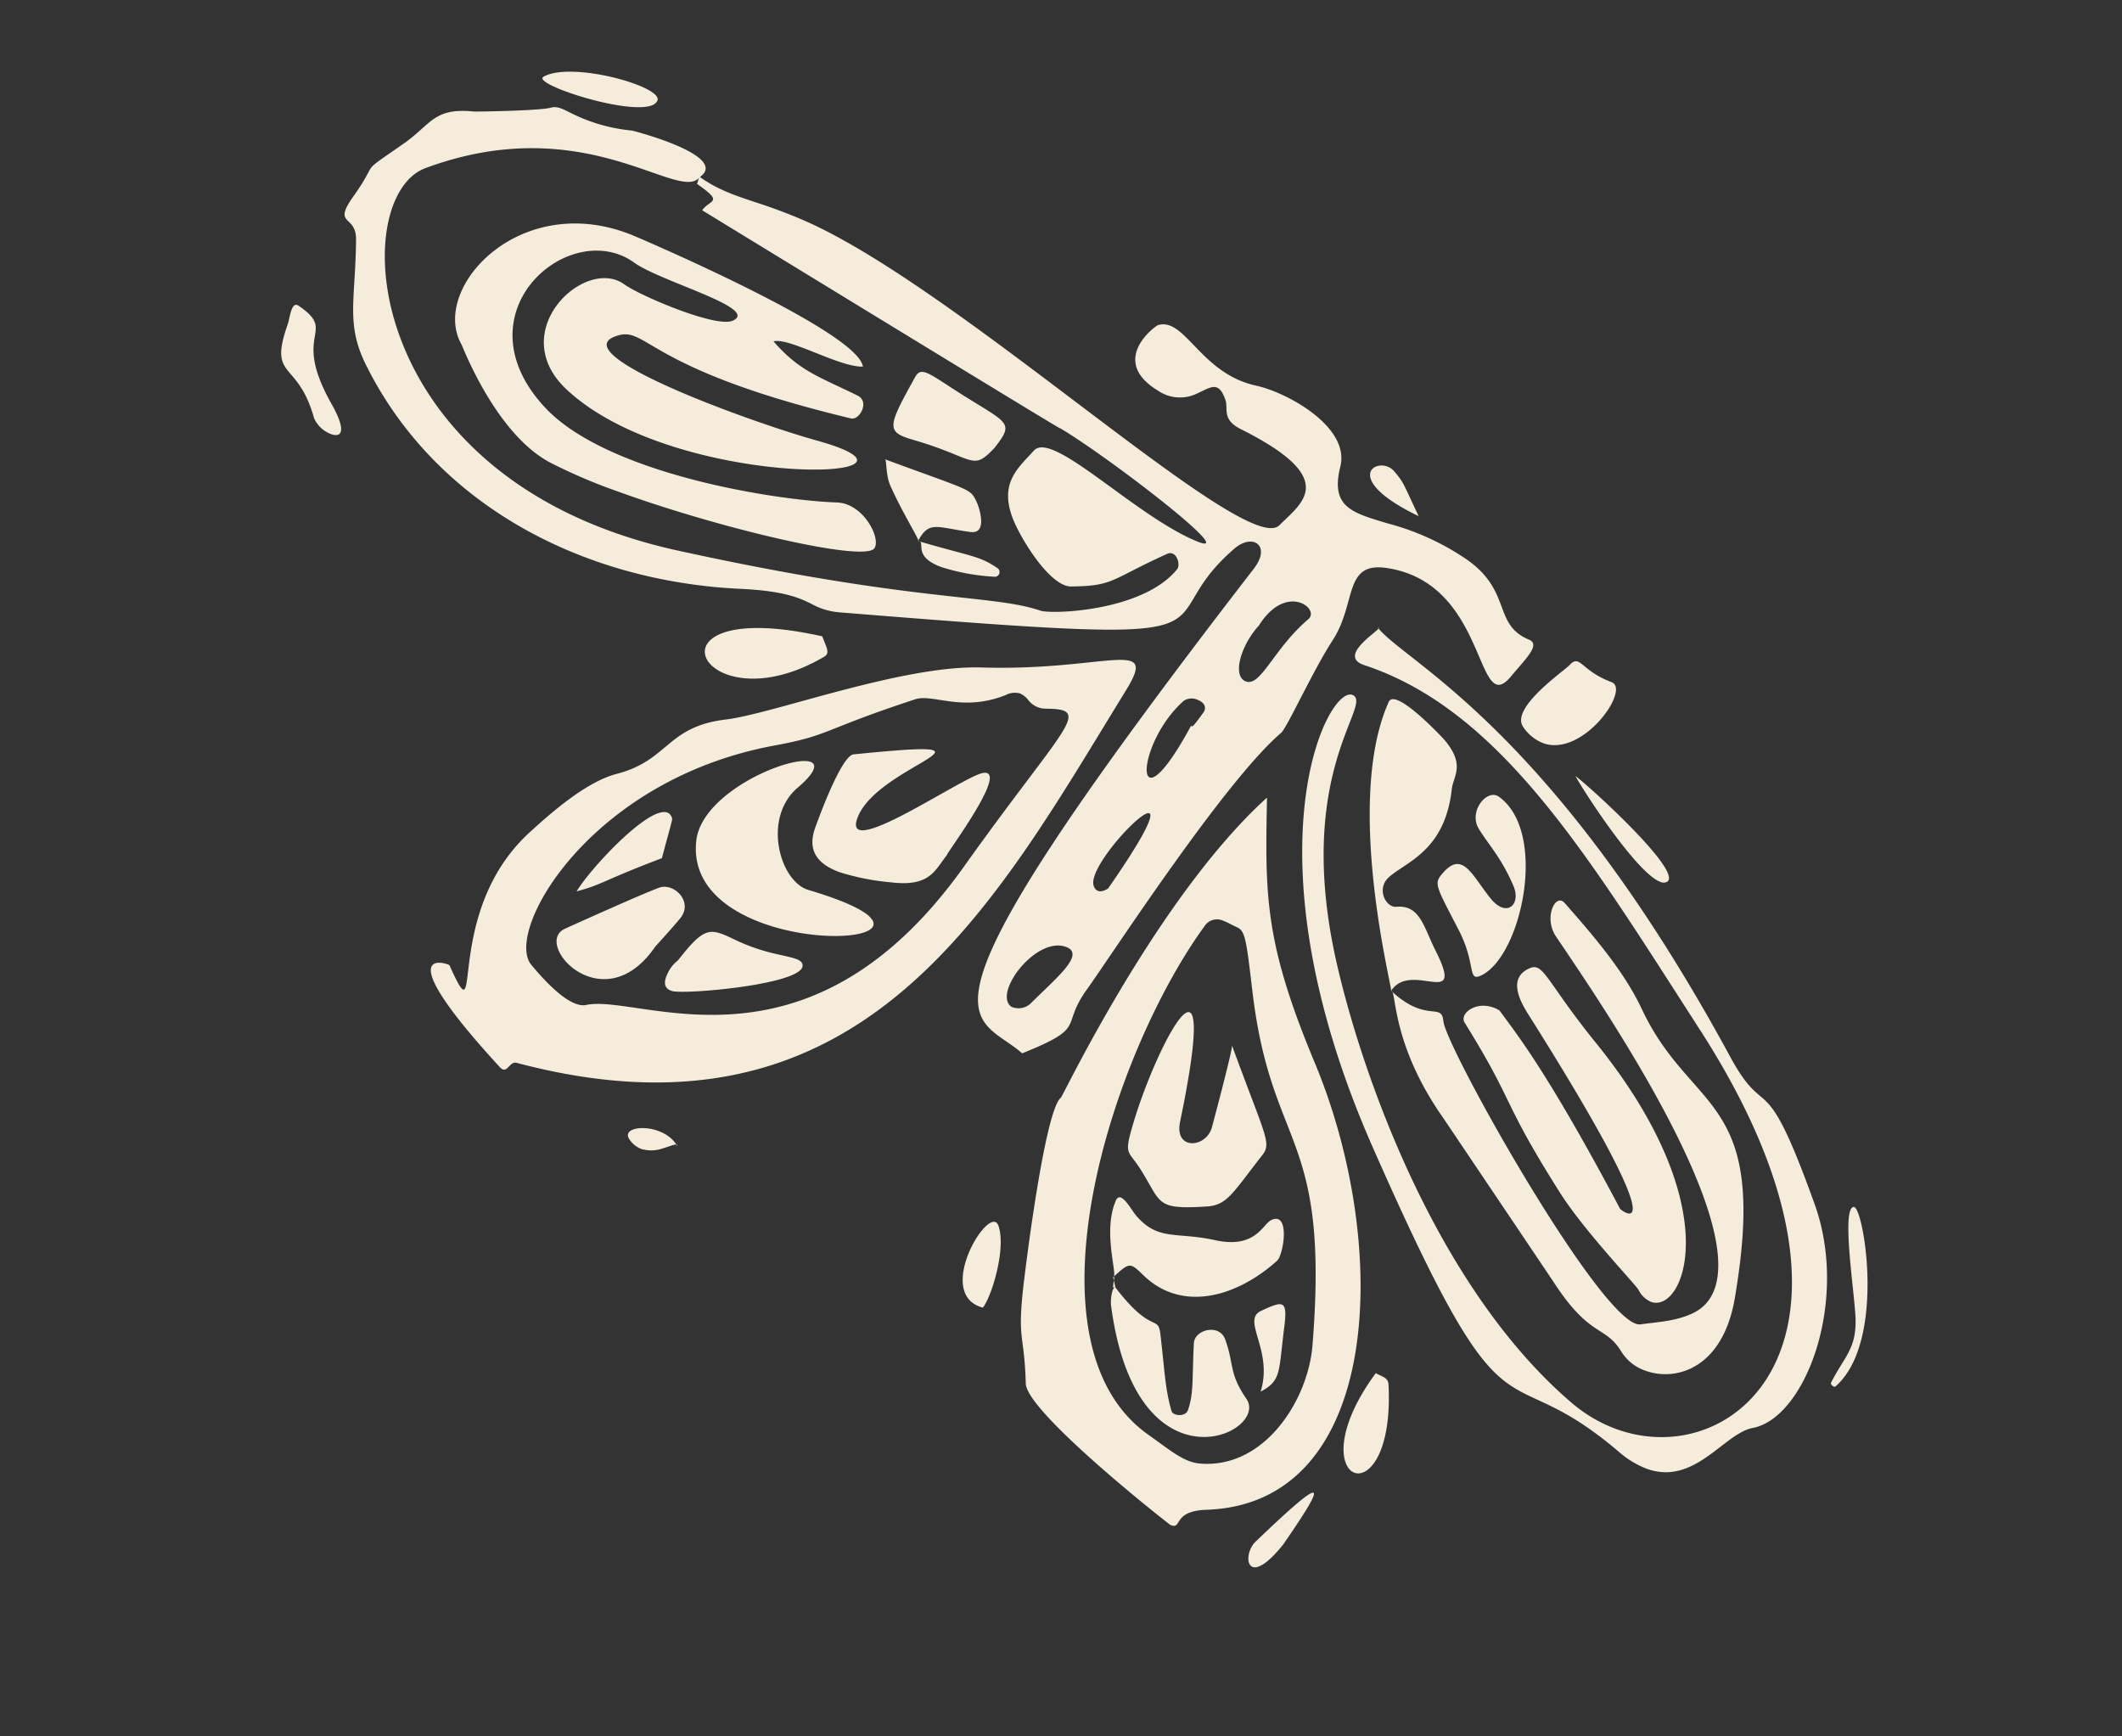
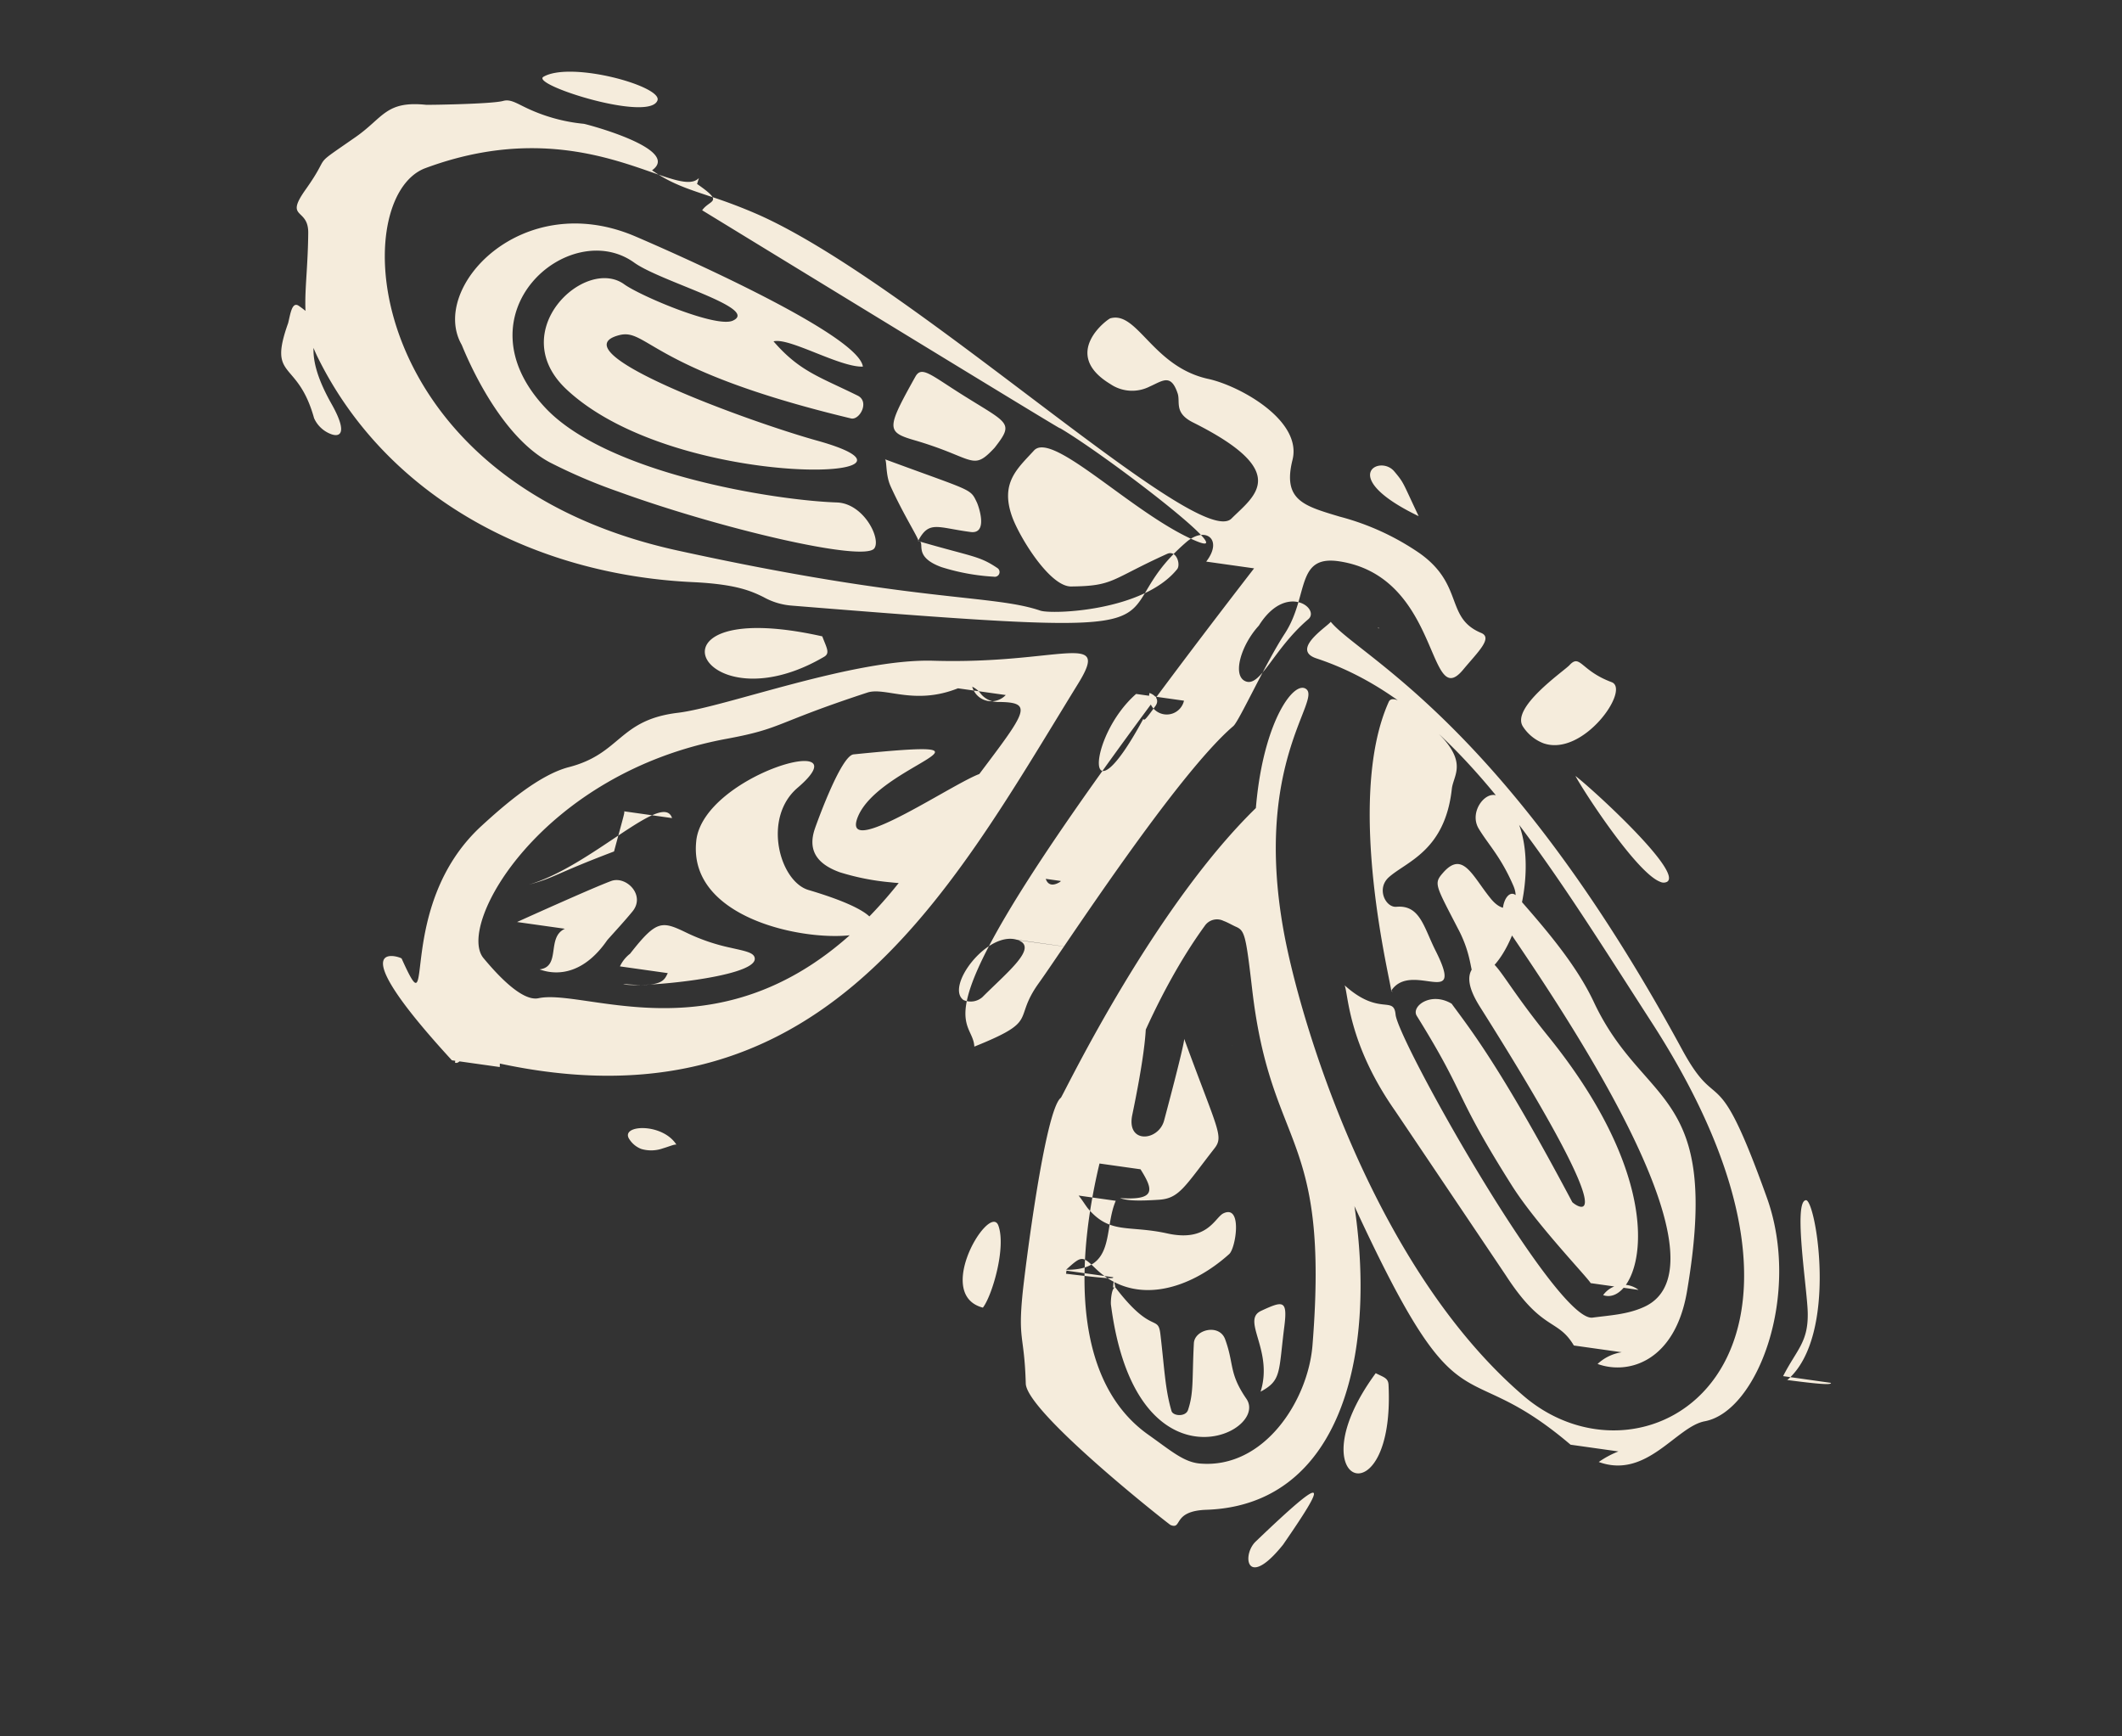
<svg xmlns="http://www.w3.org/2000/svg" width="430.817" height="352.454" viewBox="0 0 430.817 352.454">
  <rect x="0" y="0" width="430.817" height="352.454" fill="#333333" stroke="none" />
-   <path id="Papillon" d="M2566.454,1760.945c9.228-18.727,9.357-16.324,5.439-1.294-1.615,4.746-3.148,6.349-4.249,6.349C2566.137,1766,2565.442,1763,2566.454,1760.945Zm-17.4,2.756c-.313-.013-35.27-11.476-37.434-16.934-3.677-9.276-4.493-7.54-6.946-17.306-1.006-4-8.41-36.179-6.2-39.644.263-.411,4.522-45.148,18.486-71.568,6.408,18.691,9.408,27.611,27.507,47.245,27.192,29.5,43.708,79.382,10.385,92.812-6.419,2.588-3.229,5.4-5.658,5.4Zm-35.1-116.542c-8.887,31.06-6.363,92.412,24.592,100.86,5.479,1.5,8.674,2.774,11.857,1.915,12.653-3.422,16.241-19.568,13.264-30.365-11.686-42.39-21.276-33.931-36.194-63.662-5.071-10.105-5.529-10.739-7.495-10.87-.818-.055-1.809-.255-2.76-.255A3,3,0,0,0,2513.96,1647.16Zm8.458,78.691c-.265-.508-1.027-3.014-.5-3.579-.065.031-.175.056-.314.121-.173-.643-.272-1.095-.335-1.407.57.884.76,1.128.711,1.233a.345.345,0,0,1,.045-.026c10.259,6.572,10.023,2.178,11.847,5.789,3.189,6.315,4.7,10.143,7.462,13.9.651.885,3.121.178,3.083-1.326-.094-3.769-1.365-6.122-3.515-13.138-.828-2.7,3.488-5.558,5.691-2.934,3.516,4.187,2.994,6.17,8.183,9.874,3.951,2.821-1.29,11-9.872,11C2538.468,1745.358,2530.152,1740.76,2522.417,1725.851Zm55.247-5.357c1.81.226,2.718.037,3.262,1.333,5.347,12.712,2.7,19.132-.4,19.133C2577.34,1740.961,2573.664,1734.185,2577.665,1720.494Zm-86,6.191c-.008-5.1,2.041-10.2,3.769-8.144,3.052,3.638,3.68,13.852,2.741,16.726q-.342.032-.662.032C2493.141,1735.3,2491.668,1730.991,2491.661,1726.685Zm59.81-10.123c3.431-3.4,4.292-4.056,5.515,1.352,2.082,9.221,3.245,10.465,0,14.1C2556.59,1723.194,2548.263,1719.745,2551.471,1716.562Zm-132.41,11.149c-2.961-2.1,5.057-5.531,9.326-2.255-.41.034-1.213.832-2.3,1.63a7.115,7.115,0,0,1-4.092,1.632A4.987,4.987,0,0,1,2419.061,1727.711Zm9.592-2.038q-.13-.113-.266-.217a.219.219,0,0,1,.179.057c-.2-.374-.173-.31.046.021l.037.124,0,.016h0Zm-39.362-2.753c-30.791-15.971-16.9-16.176-16.656-15.922,12.244,12.55-5.18-9.284,6.031-30.853,2.876-5.534,7.424-13.726,12.574-17.265,9.057-6.224,6.181-12.444,17.039-17.945,8.659-4.388,29.817-22.608,45.118-27.666,24.266-8.021,31.8-18.248,29.223-5.725-10.3,50.054-17.756,106.866-90.381,113.4-1.354.122-1.081,2.209-2.192,2.209A1.693,1.693,0,0,1,2389.291,1722.919Zm70.713-106.1c-7.125,6.354-13.977,4.742-16.98,7.1-15.891,12.488-13.579,12.672-23.681,18.615-32.859,19.335-38.692,54.311-31.116,58.7,3.1,1.8,10.228,5.732,13.271,3.828,9.473-5.929,47.843.151,62.433-52.584,9.43-34.086,13.792-39.089,4.744-35.865a4.479,4.479,0,0,1-4.017-.39,4.489,4.489,0,0,0-2.039-.7A4.027,4.027,0,0,0,2460,1616.819Zm60.905,103.6c.267-.131.211-.183.362.568C2521.164,1720.821,2521.043,1720.633,2520.909,1720.419Zm.1-.2a.206.206,0,0,1-.1.2Zm-4.912-14.562c.146-2.554,3.573.663,4.95,1.431,5.985,3.337,8.775.235,16.747-.819,8.332-1.1,7.958-6.357,9.315-7.733,3.026-3.065,4.777,5.767,3.934,7.354-4.976,9.366-14.256,16.606-24.479,12.059-3.471-1.543-3.545-1.533-5.556,2.27C2521.054,1718.921,2515.733,1712.137,2516.1,1705.659Zm113.3,12.909c-30.3-11.265-19.363,9.79-68-40.982-45.931-47.945-40.615-86.195-34.98-84.826,3.9.946-4.921,17.681,12.537,47.672,9.281,15.944,40.367,57.9,78.08,72.085,30.715,11.552,64.034-30.445-1.384-80.062-33-25.029-59.955-47.112-89.312-46.234-3.1.092-2.829-1.987-1.907-4.066.753-1.7,1.938-3.392,2.077-3.909,7.826,4.651,40.2,7.157,96.722,57.191,11.941,10.57,6.663-1.464,26.472,22.379,13.261,15.961,13.115,41.379,3.665,46.969-5.08,3.006-7.04,15.121-17.39,15.123A18.952,18.952,0,0,1,2629.4,1718.568Zm-110.766-20.637c-3.825-2.96-4.158-1.271-4.589-8.712-.948-16.366,2.822-44.489,8.842-3.124.872,5.995,6.819,3.206,6.462-1.122-.026-.313-1.387-15.862-1.836-16.993,12.756,15.14,14.342,15.8,13.376,18.789-3.059,9.468-3.26,12-7.016,13.65s-5.925,2.389-7.55,2.389C2523.769,1702.809,2522.563,1700.969,2518.637,1697.931Zm104.508,1.485c-5.045-4.118-6.9-.4-17.826-8.637-.261-.2-32.288-23.521-32.546-23.7-13.746-9.615-17.08-19.116-18.371-20.453,4.383,1.772,6.9,1.39,8.525,1.01s2.376-.764,3.226,1.025c2.328,4.909,52.038,47.592,58.624,44.139,3.167-1.661,6.466-3.022,9.125-5.656,14.921-14.786-39.313-53.117-52.185-62.49-3.657-2.663-3.157-8.349-.635-6.97,7.892,4.313,16.1,8.932,22.033,14.834,16.921,16.822,30.266,7.3,37.854,48.7,2.606,14.227-5.359,20.072-12.017,20.072A9.2,9.2,0,0,1,2623.146,1699.415Zm-231.02-7.4c2.561-2.5,12.382-12.064,15.123-14.369,2.458-2.067,7.587.3,6.159,4.352-.874,2.485-1.91,4.913-2.816,7.211-2.009,7.72-6.644,10.278-10.875,10.279C2394.067,1699.49,2389.137,1694.934,2392.125,1692.017Zm22.708,1.319a7.015,7.015,0,0,1,1.057-3.126c2.754-8.456,3.8-8.476,9.577-7.891a39.379,39.379,0,0,0,9.1-.208c3.13-.388,5-.776,5.462.411,1.386,3.587-20.346,13.706-23.089,13.929-.094.008-.183.011-.27.011C2414.9,1696.463,2414.627,1694.9,2414.833,1693.336Zm250.363-2.609c.743-6.076,2.5-8.231.232-13.955-1.826-4.6-10.478-20.121-8.094-21.189,1.822-.816,15.651,23.465,8.967,35.521a.307.307,0,0,1-.289.132C2665.666,1691.236,2665.168,1690.958,2665.2,1690.727Zm-43.174-4.374c-1.044-.9-14.468-7.468-21.78-13.123-17.868-13.815-14.423-13.591-29.952-25.786-1.8-1.413,1-5.668,5.806-4.742,5.256,3.536,13.527,8.493,36.791,29.473.256.23,15.234,5.065-31.135-30.815-3.347-2.59-6.039-5.818-2.768-8.852,2.213-2.052,4.165,1.507,17.739,9.672,36.914,22.2,35.628,45.591,28.513,45.592A5.057,5.057,0,0,1,2622.021,1686.353Zm-217.144-22.889c.216.277.166.479.852,8.358-9.954,8.588-9.376,9.041-13.96,12.248C2392.856,1678.268,2401.233,1658.779,2404.878,1663.464Zm93.7-88.053c1.745-5.464-2.67-6.767-5.14-2.348-12.377,22.133,14.528,16.05-70.863,39.521a13.866,13.866,0,0,1-6.008.334c-2.71-.286-6.078-.572-14.552,2.072-30.567,9.534-64.009,5.177-87-16.73-6.727-6.411-6.493-11.64-10.574-23.192-1.738-4.924-5.51-.816-3.51-8.093,2.546-9.26-.791-3.992,5.886-13.475,3.979-5.654,3.217-9.038,11.2-11.052.356-.089,12.451-4.68,14.436-6.086,1.122-.8,2.345-.567,4.447-.338a34.851,34.851,0,0,0,12.544-.906c.484-.113,20.479-1.971,16.242,4.129,4.42,1.2,8.029,1.073,12.583.949a105.376,105.376,0,0,1,10.752.134c34.611,2.377,107.336,33.766,111.391,25.114,2.768-5.908,8.368-13.083-14-15.66-4.356-.5-3.8-3.019-4.961-4.475-2.689-3.372-3.724-1.364-5.82.645a7.865,7.865,0,0,1-7.675,2.244c-11.652-2.3-5.053-12.185-4.552-12.543,2.5-1.783,5.606.167,9.723,2.117,3.554,1.683,7.858,3.367,13.163,2.648,6.427-.871,20.823,1.352,21.686,9.585.883,8.419,5.369,7.992,12.908,7.564a51.806,51.806,0,0,1,17.937,1.458c10.622,2.986,9.222,10.539,17.168,10.9,2.639.119.659,3.925-.885,8.249-2.1,5.886-5.117.46-10.787-4.966-4.652-4.453-11.091-8.905-20.278-7.108-9.013,1.763-3.405,8.732-5.474,17.605-1.626,6.97-2.634,19.853-3.389,21.191-7.521,13.3-16.977,54.406-19.261,62.5-2.558,9.07,2.891,6.952-7.9,16.632C2475.479,1679.139,2462.021,1689.95,2498.581,1575.411Zm-9.849,85.282c-6.312.335-10.476,13.971-6,15.208a3.608,3.608,0,0,0,3.387-1.864c3.135-6.71,7.2-13.351,2.86-13.352C2488.9,1660.686,2488.819,1660.689,2488.733,1660.693Zm1.265-13.622c.729.923,1.768,1.1,2.969-.444,3.415-12.886,3.628-17.216,2.621-17.216C2493.729,1629.411,2487.708,1644.17,2490,1647.072Zm4.4-41.548c-6.428,11.711-.6,29.34,3.1,4.292.3.054.3.638,1.423-3.343.4-1.433-.768-2.063-2.039-2.063A2.88,2.88,0,0,0,2494.394,1605.523ZM2312.706,1556.6c-13.126,11.149,9.324,64.187,74.611,55.445,49.264-6.6,63.007-13.513,73.421-13.727,2.43-.05,19.644-6.969,23.219-17.4.4-1.156-1.49-3.682-2.977-2.228-9.1,8.9-7.862,9.8-16.047,12.882-4.092,1.539-13.421-5.934-16.174-9.3-4.579-5.6-2.237-9.488-.348-14.065,2.127-5.15,23.678,5.408,37.266,6.016,10.29.461-22.487-9.927-33.734-12.06-.347-.066-.243-.038-.149-.01.537.158.8.317-83.369-16.724.7-2.634,3.787-2.935-2.8-4.666l-.06-1.256C2362.908,1545.506,2338.814,1534.422,2312.706,1556.6Zm190.762,29.4c-2.047,4.906-1.673,11.395,1.305,11.546,3.342.17,3.083-8.1,7.684-16.2.745-1.313-.643-2.591-2.568-2.591C2507.634,1578.745,2504.641,1580.5,2503.468,1585.994Zm-92.4,80.094c-3.161-13.116,24.584-32.918,15.654-17.122-4.656,8.239,3.089,19.106,9.171,18.735,15.187-.926,17.074,1.87,12.965,4.667-3.562,2.424-11.628,4.848-19.442,4.848C2421.115,1677.216,2413.094,1674.477,2411.072,1666.088Zm116.391,1.83h0l.137-.068-.137.068c.015,0,.032.018.05.064Zm-94.6-12.508c-.016-2.392.011-15.639,2.226-16.708,31.169-15.049,5.389.067,5.152,11.752-.2,9.68,17.11-14.977,20.77-17.155,5.046-3-1.41,18.029-1.124,18.123-1.274,3.916-1.088,7.29-8.777,9.093a49.2,49.2,0,0,1-10.491,1.632C2436.181,1662.147,2432.893,1660.591,2432.861,1655.409Zm121.2-8.927c.1-.047.212,0,.346.143Q2554.231,1646.556,2554.056,1646.482Zm0-.018c0,.01,0,.015,0,.018Zm-20.52-54.937c.239-3.256,12.575,2.99,13.3,3.4,5.774,3.291,4.163,6.29,4.78,8.818,3.005,12.318-3.616,17-5.877,21.214-1.641,3.053,1.488,6.056,3.487,5.122,4.37-2.043,6.628,1.986,10.528,5.657,9.963,9.38-3.97,3.447-5.694,10.727C2553.941,1645.6,2531.92,1613.568,2533.54,1591.527Zm29.168,38.643c-7.6-7.019-8.005-7.07-6.937-9.826,2.224-5.726,5.879-1.336,10.967,1.666,4.331,2.555,6.163-1.07,3.373-4.037-4.4-4.679-7.668-6.139-10.609-8.519-3.2-2.593-1.189-8.28,1.649-7.484,11.877,3.328,15.422,28.869,9.008,35.329-.425.428-.748.625-1.033.625C2567.93,1637.924,2567.384,1634.485,2562.708,1630.171Zm-141.777-11.805c1.567,1.846,2.7,2.629,1.763,3.758-6.19,7.486-12.77,10.121-17.349,10.122C2396.19,1632.247,2395.028,1621.719,2420.931,1618.365Zm-112.085-6.3c-7.332-10.3-11.492-3.941-11.576-16.385-.183-1.8-.813-4.455.844-4.018,9.463,2.49.112,5.368,13.047,16.437,5.049,4.321,4.081,5.791,2.023,5.791A6.113,6.113,0,0,1,2308.846,1612.065ZM2574.3,1592.7c3.78,1.148,27.325,10.835,24.822,13.841a1.555,1.555,0,0,1-1.258.466C2592.77,1607.011,2576.869,1595.01,2574.3,1592.7Zm-217.55,11.383c-12.326-1.821-24.6-16.072-24.884-16.313-10.118-8.576.586-34.093,25.605-32.718,3.533.193,49.219,2.8,52.468,9.04-2.156.875-6.1.765-9.871.656-3.874-.112-7.562-.225-8.929.732,7.043,3.908,11.071,3.549,19.813,4.507,2.777.3,2.09,4.61.325,4.813-22.052,2.525-33.4,1.494-39.925.462-5.8-.917-7.783-1.834-10.08-.254-10.931,7.514,30.846,7.486,45.089,6.38,12.663-.982,10.665,2.267,2.009,5.517-12.077,4.533-37.112,9.066-53.39,2.112-15.837-6.764-5.741-26.725,3.706-24.057,3.893,1.1,20.6,1.984,23.246-.6,4.377-4.265-16.434-2.419-22.831-4.224-15.54-4.383-30.468,21.982-6.841,33.888,16.349,8.238,50.052,1.735,62.147-2.21,5.191-1.694,11.008,3.844,10.334,6.155-.993,3.408-30.968,6.956-52.817,6.956A110.112,110.112,0,0,1,2356.749,1604.087Zm77.264-8.9c-.535-.773-.56-1.545-1.011-1.678,11.212-.754,12.274-1.4,16.591-.327a.966.966,0,0,1-.08,1.894,43.321,43.321,0,0,1-10.637,1.809C2435.806,1596.885,2434.6,1596.036,2434.013,1595.187Zm-1.011-1.678-.427.029A.737.737,0,0,1,2433,1593.509Zm-.412-.08c.03.059.026.1-.015.108C2432.579,1593.5,2432.584,1593.464,2432.59,1593.429Zm-9.1-8.484c-1.707-1.747-2.411-4.51-2.88-4.706,3.322.015,6.038.013,8.273.012,10.6-.009,10.342-.018,12.241,1.844.548.536,4.438,5.274.841,6.071-6.65,1.473-8.711.637-9.373,5.263C2432.261,1592.778,2427.823,1589.383,2423.488,1584.944Zm137.455,2.043c-3.891-2.661,3.91-13.53,4.523-15,1.253-2.991,2.488.264,9.217.307,4.178.027-.241,16.39-8.832,16.392A8.676,8.676,0,0,1,2560.944,1586.987Zm-140.434-6.748.121-.055-.121.055a.118.118,0,0,1,.1,0Zm105.811-2.109c.182-.085.234-.036.192.117C2526.447,1578.208,2526.383,1578.169,2526.321,1578.129Zm-105.668-15.775c.4-2.482,2.686-1.44,9.779.11,11.258,2.46,12.327,1.636,10.265,7.971-1.863,4.376-2.589,4.2-7.406,4.021a77.1,77.1,0,0,0-8.43.1c-.683.045-1.292.075-1.829.075C2418.889,1574.633,2418.965,1572.842,2420.653,1562.354Zm97.933-15.177c2.776,1.617,2.177,1.34,7.765,6.852C2508.016,1552.191,2514.636,1544.879,2518.586,1547.178Zm-189.705-16.2c4.174-4.955,23.36-6.45,23.385-3.411.024,3.131-10.936,4.669-17.9,4.669C2330.724,1532.24,2328.176,1531.818,2328.881,1530.982Z" transform="translate(-1554.466 -2219.591) rotate(20)" fill="#f5ecdc" />
+   <path id="Papillon" d="M2566.454,1760.945c9.228-18.727,9.357-16.324,5.439-1.294-1.615,4.746-3.148,6.349-4.249,6.349C2566.137,1766,2565.442,1763,2566.454,1760.945Zm-17.4,2.756c-.313-.013-35.27-11.476-37.434-16.934-3.677-9.276-4.493-7.54-6.946-17.306-1.006-4-8.41-36.179-6.2-39.644.263-.411,4.522-45.148,18.486-71.568,6.408,18.691,9.408,27.611,27.507,47.245,27.192,29.5,43.708,79.382,10.385,92.812-6.419,2.588-3.229,5.4-5.658,5.4Zm-35.1-116.542c-8.887,31.06-6.363,92.412,24.592,100.86,5.479,1.5,8.674,2.774,11.857,1.915,12.653-3.422,16.241-19.568,13.264-30.365-11.686-42.39-21.276-33.931-36.194-63.662-5.071-10.105-5.529-10.739-7.495-10.87-.818-.055-1.809-.255-2.76-.255A3,3,0,0,0,2513.96,1647.16Zm8.458,78.691c-.265-.508-1.027-3.014-.5-3.579-.065.031-.175.056-.314.121-.173-.643-.272-1.095-.335-1.407.57.884.76,1.128.711,1.233a.345.345,0,0,1,.045-.026c10.259,6.572,10.023,2.178,11.847,5.789,3.189,6.315,4.7,10.143,7.462,13.9.651.885,3.121.178,3.083-1.326-.094-3.769-1.365-6.122-3.515-13.138-.828-2.7,3.488-5.558,5.691-2.934,3.516,4.187,2.994,6.17,8.183,9.874,3.951,2.821-1.29,11-9.872,11C2538.468,1745.358,2530.152,1740.76,2522.417,1725.851Zm55.247-5.357c1.81.226,2.718.037,3.262,1.333,5.347,12.712,2.7,19.132-.4,19.133C2577.34,1740.961,2573.664,1734.185,2577.665,1720.494Zm-86,6.191c-.008-5.1,2.041-10.2,3.769-8.144,3.052,3.638,3.68,13.852,2.741,16.726q-.342.032-.662.032C2493.141,1735.3,2491.668,1730.991,2491.661,1726.685Zm59.81-10.123c3.431-3.4,4.292-4.056,5.515,1.352,2.082,9.221,3.245,10.465,0,14.1C2556.59,1723.194,2548.263,1719.745,2551.471,1716.562Zm-132.41,11.149c-2.961-2.1,5.057-5.531,9.326-2.255-.41.034-1.213.832-2.3,1.63a7.115,7.115,0,0,1-4.092,1.632A4.987,4.987,0,0,1,2419.061,1727.711Zq-.13-.113-.266-.217a.219.219,0,0,1,.179.057c-.2-.374-.173-.31.046.021l.037.124,0,.016h0Zm-39.362-2.753c-30.791-15.971-16.9-16.176-16.656-15.922,12.244,12.55-5.18-9.284,6.031-30.853,2.876-5.534,7.424-13.726,12.574-17.265,9.057-6.224,6.181-12.444,17.039-17.945,8.659-4.388,29.817-22.608,45.118-27.666,24.266-8.021,31.8-18.248,29.223-5.725-10.3,50.054-17.756,106.866-90.381,113.4-1.354.122-1.081,2.209-2.192,2.209A1.693,1.693,0,0,1,2389.291,1722.919Zm70.713-106.1c-7.125,6.354-13.977,4.742-16.98,7.1-15.891,12.488-13.579,12.672-23.681,18.615-32.859,19.335-38.692,54.311-31.116,58.7,3.1,1.8,10.228,5.732,13.271,3.828,9.473-5.929,47.843.151,62.433-52.584,9.43-34.086,13.792-39.089,4.744-35.865a4.479,4.479,0,0,1-4.017-.39,4.489,4.489,0,0,0-2.039-.7A4.027,4.027,0,0,0,2460,1616.819Zm60.905,103.6c.267-.131.211-.183.362.568C2521.164,1720.821,2521.043,1720.633,2520.909,1720.419Zm.1-.2a.206.206,0,0,1-.1.2Zm-4.912-14.562c.146-2.554,3.573.663,4.95,1.431,5.985,3.337,8.775.235,16.747-.819,8.332-1.1,7.958-6.357,9.315-7.733,3.026-3.065,4.777,5.767,3.934,7.354-4.976,9.366-14.256,16.606-24.479,12.059-3.471-1.543-3.545-1.533-5.556,2.27C2521.054,1718.921,2515.733,1712.137,2516.1,1705.659Zm113.3,12.909c-30.3-11.265-19.363,9.79-68-40.982-45.931-47.945-40.615-86.195-34.98-84.826,3.9.946-4.921,17.681,12.537,47.672,9.281,15.944,40.367,57.9,78.08,72.085,30.715,11.552,64.034-30.445-1.384-80.062-33-25.029-59.955-47.112-89.312-46.234-3.1.092-2.829-1.987-1.907-4.066.753-1.7,1.938-3.392,2.077-3.909,7.826,4.651,40.2,7.157,96.722,57.191,11.941,10.57,6.663-1.464,26.472,22.379,13.261,15.961,13.115,41.379,3.665,46.969-5.08,3.006-7.04,15.121-17.39,15.123A18.952,18.952,0,0,1,2629.4,1718.568Zm-110.766-20.637c-3.825-2.96-4.158-1.271-4.589-8.712-.948-16.366,2.822-44.489,8.842-3.124.872,5.995,6.819,3.206,6.462-1.122-.026-.313-1.387-15.862-1.836-16.993,12.756,15.14,14.342,15.8,13.376,18.789-3.059,9.468-3.26,12-7.016,13.65s-5.925,2.389-7.55,2.389C2523.769,1702.809,2522.563,1700.969,2518.637,1697.931Zm104.508,1.485c-5.045-4.118-6.9-.4-17.826-8.637-.261-.2-32.288-23.521-32.546-23.7-13.746-9.615-17.08-19.116-18.371-20.453,4.383,1.772,6.9,1.39,8.525,1.01s2.376-.764,3.226,1.025c2.328,4.909,52.038,47.592,58.624,44.139,3.167-1.661,6.466-3.022,9.125-5.656,14.921-14.786-39.313-53.117-52.185-62.49-3.657-2.663-3.157-8.349-.635-6.97,7.892,4.313,16.1,8.932,22.033,14.834,16.921,16.822,30.266,7.3,37.854,48.7,2.606,14.227-5.359,20.072-12.017,20.072A9.2,9.2,0,0,1,2623.146,1699.415Zm-231.02-7.4c2.561-2.5,12.382-12.064,15.123-14.369,2.458-2.067,7.587.3,6.159,4.352-.874,2.485-1.91,4.913-2.816,7.211-2.009,7.72-6.644,10.278-10.875,10.279C2394.067,1699.49,2389.137,1694.934,2392.125,1692.017Zm22.708,1.319a7.015,7.015,0,0,1,1.057-3.126c2.754-8.456,3.8-8.476,9.577-7.891a39.379,39.379,0,0,0,9.1-.208c3.13-.388,5-.776,5.462.411,1.386,3.587-20.346,13.706-23.089,13.929-.094.008-.183.011-.27.011C2414.9,1696.463,2414.627,1694.9,2414.833,1693.336Zm250.363-2.609c.743-6.076,2.5-8.231.232-13.955-1.826-4.6-10.478-20.121-8.094-21.189,1.822-.816,15.651,23.465,8.967,35.521a.307.307,0,0,1-.289.132C2665.666,1691.236,2665.168,1690.958,2665.2,1690.727Zm-43.174-4.374c-1.044-.9-14.468-7.468-21.78-13.123-17.868-13.815-14.423-13.591-29.952-25.786-1.8-1.413,1-5.668,5.806-4.742,5.256,3.536,13.527,8.493,36.791,29.473.256.23,15.234,5.065-31.135-30.815-3.347-2.59-6.039-5.818-2.768-8.852,2.213-2.052,4.165,1.507,17.739,9.672,36.914,22.2,35.628,45.591,28.513,45.592A5.057,5.057,0,0,1,2622.021,1686.353Zm-217.144-22.889c.216.277.166.479.852,8.358-9.954,8.588-9.376,9.041-13.96,12.248C2392.856,1678.268,2401.233,1658.779,2404.878,1663.464Zm93.7-88.053c1.745-5.464-2.67-6.767-5.14-2.348-12.377,22.133,14.528,16.05-70.863,39.521a13.866,13.866,0,0,1-6.008.334c-2.71-.286-6.078-.572-14.552,2.072-30.567,9.534-64.009,5.177-87-16.73-6.727-6.411-6.493-11.64-10.574-23.192-1.738-4.924-5.51-.816-3.51-8.093,2.546-9.26-.791-3.992,5.886-13.475,3.979-5.654,3.217-9.038,11.2-11.052.356-.089,12.451-4.68,14.436-6.086,1.122-.8,2.345-.567,4.447-.338a34.851,34.851,0,0,0,12.544-.906c.484-.113,20.479-1.971,16.242,4.129,4.42,1.2,8.029,1.073,12.583.949a105.376,105.376,0,0,1,10.752.134c34.611,2.377,107.336,33.766,111.391,25.114,2.768-5.908,8.368-13.083-14-15.66-4.356-.5-3.8-3.019-4.961-4.475-2.689-3.372-3.724-1.364-5.82.645a7.865,7.865,0,0,1-7.675,2.244c-11.652-2.3-5.053-12.185-4.552-12.543,2.5-1.783,5.606.167,9.723,2.117,3.554,1.683,7.858,3.367,13.163,2.648,6.427-.871,20.823,1.352,21.686,9.585.883,8.419,5.369,7.992,12.908,7.564a51.806,51.806,0,0,1,17.937,1.458c10.622,2.986,9.222,10.539,17.168,10.9,2.639.119.659,3.925-.885,8.249-2.1,5.886-5.117.46-10.787-4.966-4.652-4.453-11.091-8.905-20.278-7.108-9.013,1.763-3.405,8.732-5.474,17.605-1.626,6.97-2.634,19.853-3.389,21.191-7.521,13.3-16.977,54.406-19.261,62.5-2.558,9.07,2.891,6.952-7.9,16.632C2475.479,1679.139,2462.021,1689.95,2498.581,1575.411Zm-9.849,85.282c-6.312.335-10.476,13.971-6,15.208a3.608,3.608,0,0,0,3.387-1.864c3.135-6.71,7.2-13.351,2.86-13.352C2488.9,1660.686,2488.819,1660.689,2488.733,1660.693Zm1.265-13.622c.729.923,1.768,1.1,2.969-.444,3.415-12.886,3.628-17.216,2.621-17.216C2493.729,1629.411,2487.708,1644.17,2490,1647.072Zm4.4-41.548c-6.428,11.711-.6,29.34,3.1,4.292.3.054.3.638,1.423-3.343.4-1.433-.768-2.063-2.039-2.063A2.88,2.88,0,0,0,2494.394,1605.523ZM2312.706,1556.6c-13.126,11.149,9.324,64.187,74.611,55.445,49.264-6.6,63.007-13.513,73.421-13.727,2.43-.05,19.644-6.969,23.219-17.4.4-1.156-1.49-3.682-2.977-2.228-9.1,8.9-7.862,9.8-16.047,12.882-4.092,1.539-13.421-5.934-16.174-9.3-4.579-5.6-2.237-9.488-.348-14.065,2.127-5.15,23.678,5.408,37.266,6.016,10.29.461-22.487-9.927-33.734-12.06-.347-.066-.243-.038-.149-.01.537.158.8.317-83.369-16.724.7-2.634,3.787-2.935-2.8-4.666l-.06-1.256C2362.908,1545.506,2338.814,1534.422,2312.706,1556.6Zm190.762,29.4c-2.047,4.906-1.673,11.395,1.305,11.546,3.342.17,3.083-8.1,7.684-16.2.745-1.313-.643-2.591-2.568-2.591C2507.634,1578.745,2504.641,1580.5,2503.468,1585.994Zm-92.4,80.094c-3.161-13.116,24.584-32.918,15.654-17.122-4.656,8.239,3.089,19.106,9.171,18.735,15.187-.926,17.074,1.87,12.965,4.667-3.562,2.424-11.628,4.848-19.442,4.848C2421.115,1677.216,2413.094,1674.477,2411.072,1666.088Zm116.391,1.83h0l.137-.068-.137.068c.015,0,.032.018.05.064Zm-94.6-12.508c-.016-2.392.011-15.639,2.226-16.708,31.169-15.049,5.389.067,5.152,11.752-.2,9.68,17.11-14.977,20.77-17.155,5.046-3-1.41,18.029-1.124,18.123-1.274,3.916-1.088,7.29-8.777,9.093a49.2,49.2,0,0,1-10.491,1.632C2436.181,1662.147,2432.893,1660.591,2432.861,1655.409Zm121.2-8.927c.1-.047.212,0,.346.143Q2554.231,1646.556,2554.056,1646.482Zm0-.018c0,.01,0,.015,0,.018Zm-20.52-54.937c.239-3.256,12.575,2.99,13.3,3.4,5.774,3.291,4.163,6.29,4.78,8.818,3.005,12.318-3.616,17-5.877,21.214-1.641,3.053,1.488,6.056,3.487,5.122,4.37-2.043,6.628,1.986,10.528,5.657,9.963,9.38-3.97,3.447-5.694,10.727C2553.941,1645.6,2531.92,1613.568,2533.54,1591.527Zm29.168,38.643c-7.6-7.019-8.005-7.07-6.937-9.826,2.224-5.726,5.879-1.336,10.967,1.666,4.331,2.555,6.163-1.07,3.373-4.037-4.4-4.679-7.668-6.139-10.609-8.519-3.2-2.593-1.189-8.28,1.649-7.484,11.877,3.328,15.422,28.869,9.008,35.329-.425.428-.748.625-1.033.625C2567.93,1637.924,2567.384,1634.485,2562.708,1630.171Zm-141.777-11.805c1.567,1.846,2.7,2.629,1.763,3.758-6.19,7.486-12.77,10.121-17.349,10.122C2396.19,1632.247,2395.028,1621.719,2420.931,1618.365Zm-112.085-6.3c-7.332-10.3-11.492-3.941-11.576-16.385-.183-1.8-.813-4.455.844-4.018,9.463,2.49.112,5.368,13.047,16.437,5.049,4.321,4.081,5.791,2.023,5.791A6.113,6.113,0,0,1,2308.846,1612.065ZM2574.3,1592.7c3.78,1.148,27.325,10.835,24.822,13.841a1.555,1.555,0,0,1-1.258.466C2592.77,1607.011,2576.869,1595.01,2574.3,1592.7Zm-217.55,11.383c-12.326-1.821-24.6-16.072-24.884-16.313-10.118-8.576.586-34.093,25.605-32.718,3.533.193,49.219,2.8,52.468,9.04-2.156.875-6.1.765-9.871.656-3.874-.112-7.562-.225-8.929.732,7.043,3.908,11.071,3.549,19.813,4.507,2.777.3,2.09,4.61.325,4.813-22.052,2.525-33.4,1.494-39.925.462-5.8-.917-7.783-1.834-10.08-.254-10.931,7.514,30.846,7.486,45.089,6.38,12.663-.982,10.665,2.267,2.009,5.517-12.077,4.533-37.112,9.066-53.39,2.112-15.837-6.764-5.741-26.725,3.706-24.057,3.893,1.1,20.6,1.984,23.246-.6,4.377-4.265-16.434-2.419-22.831-4.224-15.54-4.383-30.468,21.982-6.841,33.888,16.349,8.238,50.052,1.735,62.147-2.21,5.191-1.694,11.008,3.844,10.334,6.155-.993,3.408-30.968,6.956-52.817,6.956A110.112,110.112,0,0,1,2356.749,1604.087Zm77.264-8.9c-.535-.773-.56-1.545-1.011-1.678,11.212-.754,12.274-1.4,16.591-.327a.966.966,0,0,1-.08,1.894,43.321,43.321,0,0,1-10.637,1.809C2435.806,1596.885,2434.6,1596.036,2434.013,1595.187Zm-1.011-1.678-.427.029A.737.737,0,0,1,2433,1593.509Zm-.412-.08c.03.059.026.1-.015.108C2432.579,1593.5,2432.584,1593.464,2432.59,1593.429Zm-9.1-8.484c-1.707-1.747-2.411-4.51-2.88-4.706,3.322.015,6.038.013,8.273.012,10.6-.009,10.342-.018,12.241,1.844.548.536,4.438,5.274.841,6.071-6.65,1.473-8.711.637-9.373,5.263C2432.261,1592.778,2427.823,1589.383,2423.488,1584.944Zm137.455,2.043c-3.891-2.661,3.91-13.53,4.523-15,1.253-2.991,2.488.264,9.217.307,4.178.027-.241,16.39-8.832,16.392A8.676,8.676,0,0,1,2560.944,1586.987Zm-140.434-6.748.121-.055-.121.055a.118.118,0,0,1,.1,0Zm105.811-2.109c.182-.085.234-.036.192.117C2526.447,1578.208,2526.383,1578.169,2526.321,1578.129Zm-105.668-15.775c.4-2.482,2.686-1.44,9.779.11,11.258,2.46,12.327,1.636,10.265,7.971-1.863,4.376-2.589,4.2-7.406,4.021a77.1,77.1,0,0,0-8.43.1c-.683.045-1.292.075-1.829.075C2418.889,1574.633,2418.965,1572.842,2420.653,1562.354Zm97.933-15.177c2.776,1.617,2.177,1.34,7.765,6.852C2508.016,1552.191,2514.636,1544.879,2518.586,1547.178Zm-189.705-16.2c4.174-4.955,23.36-6.45,23.385-3.411.024,3.131-10.936,4.669-17.9,4.669C2330.724,1532.24,2328.176,1531.818,2328.881,1530.982Z" transform="translate(-1554.466 -2219.591) rotate(20)" fill="#f5ecdc" />
</svg>